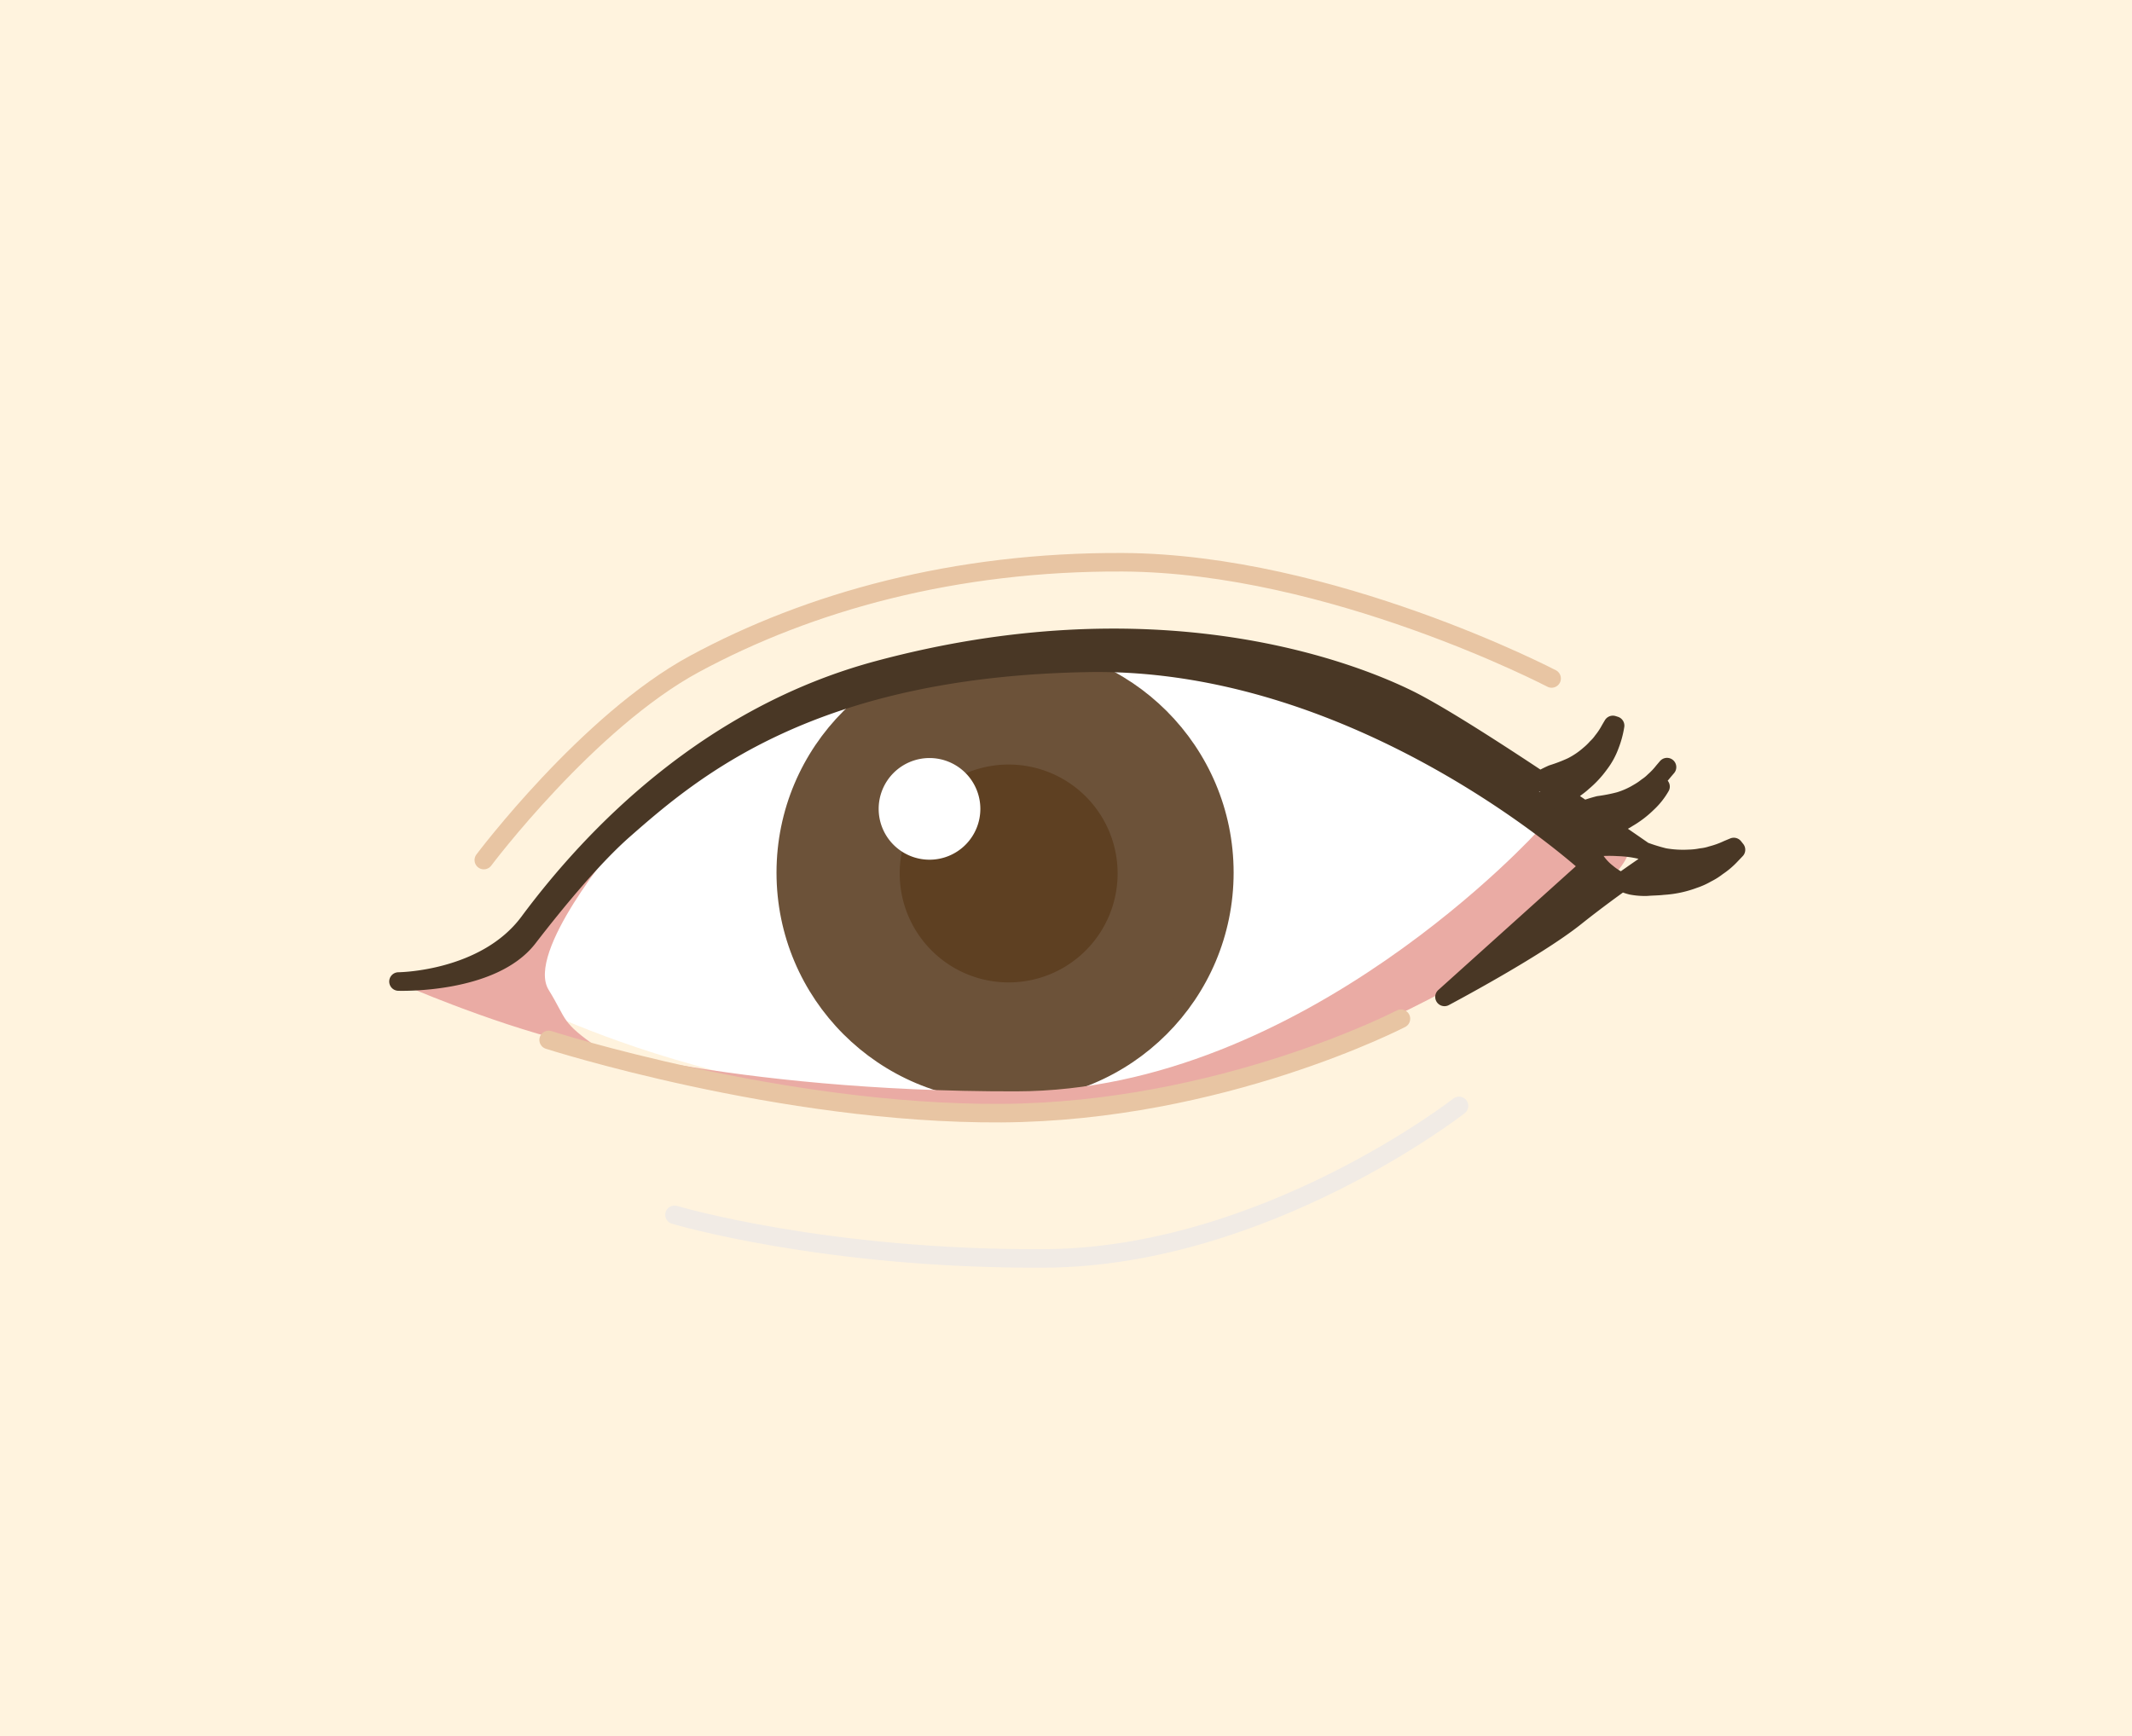
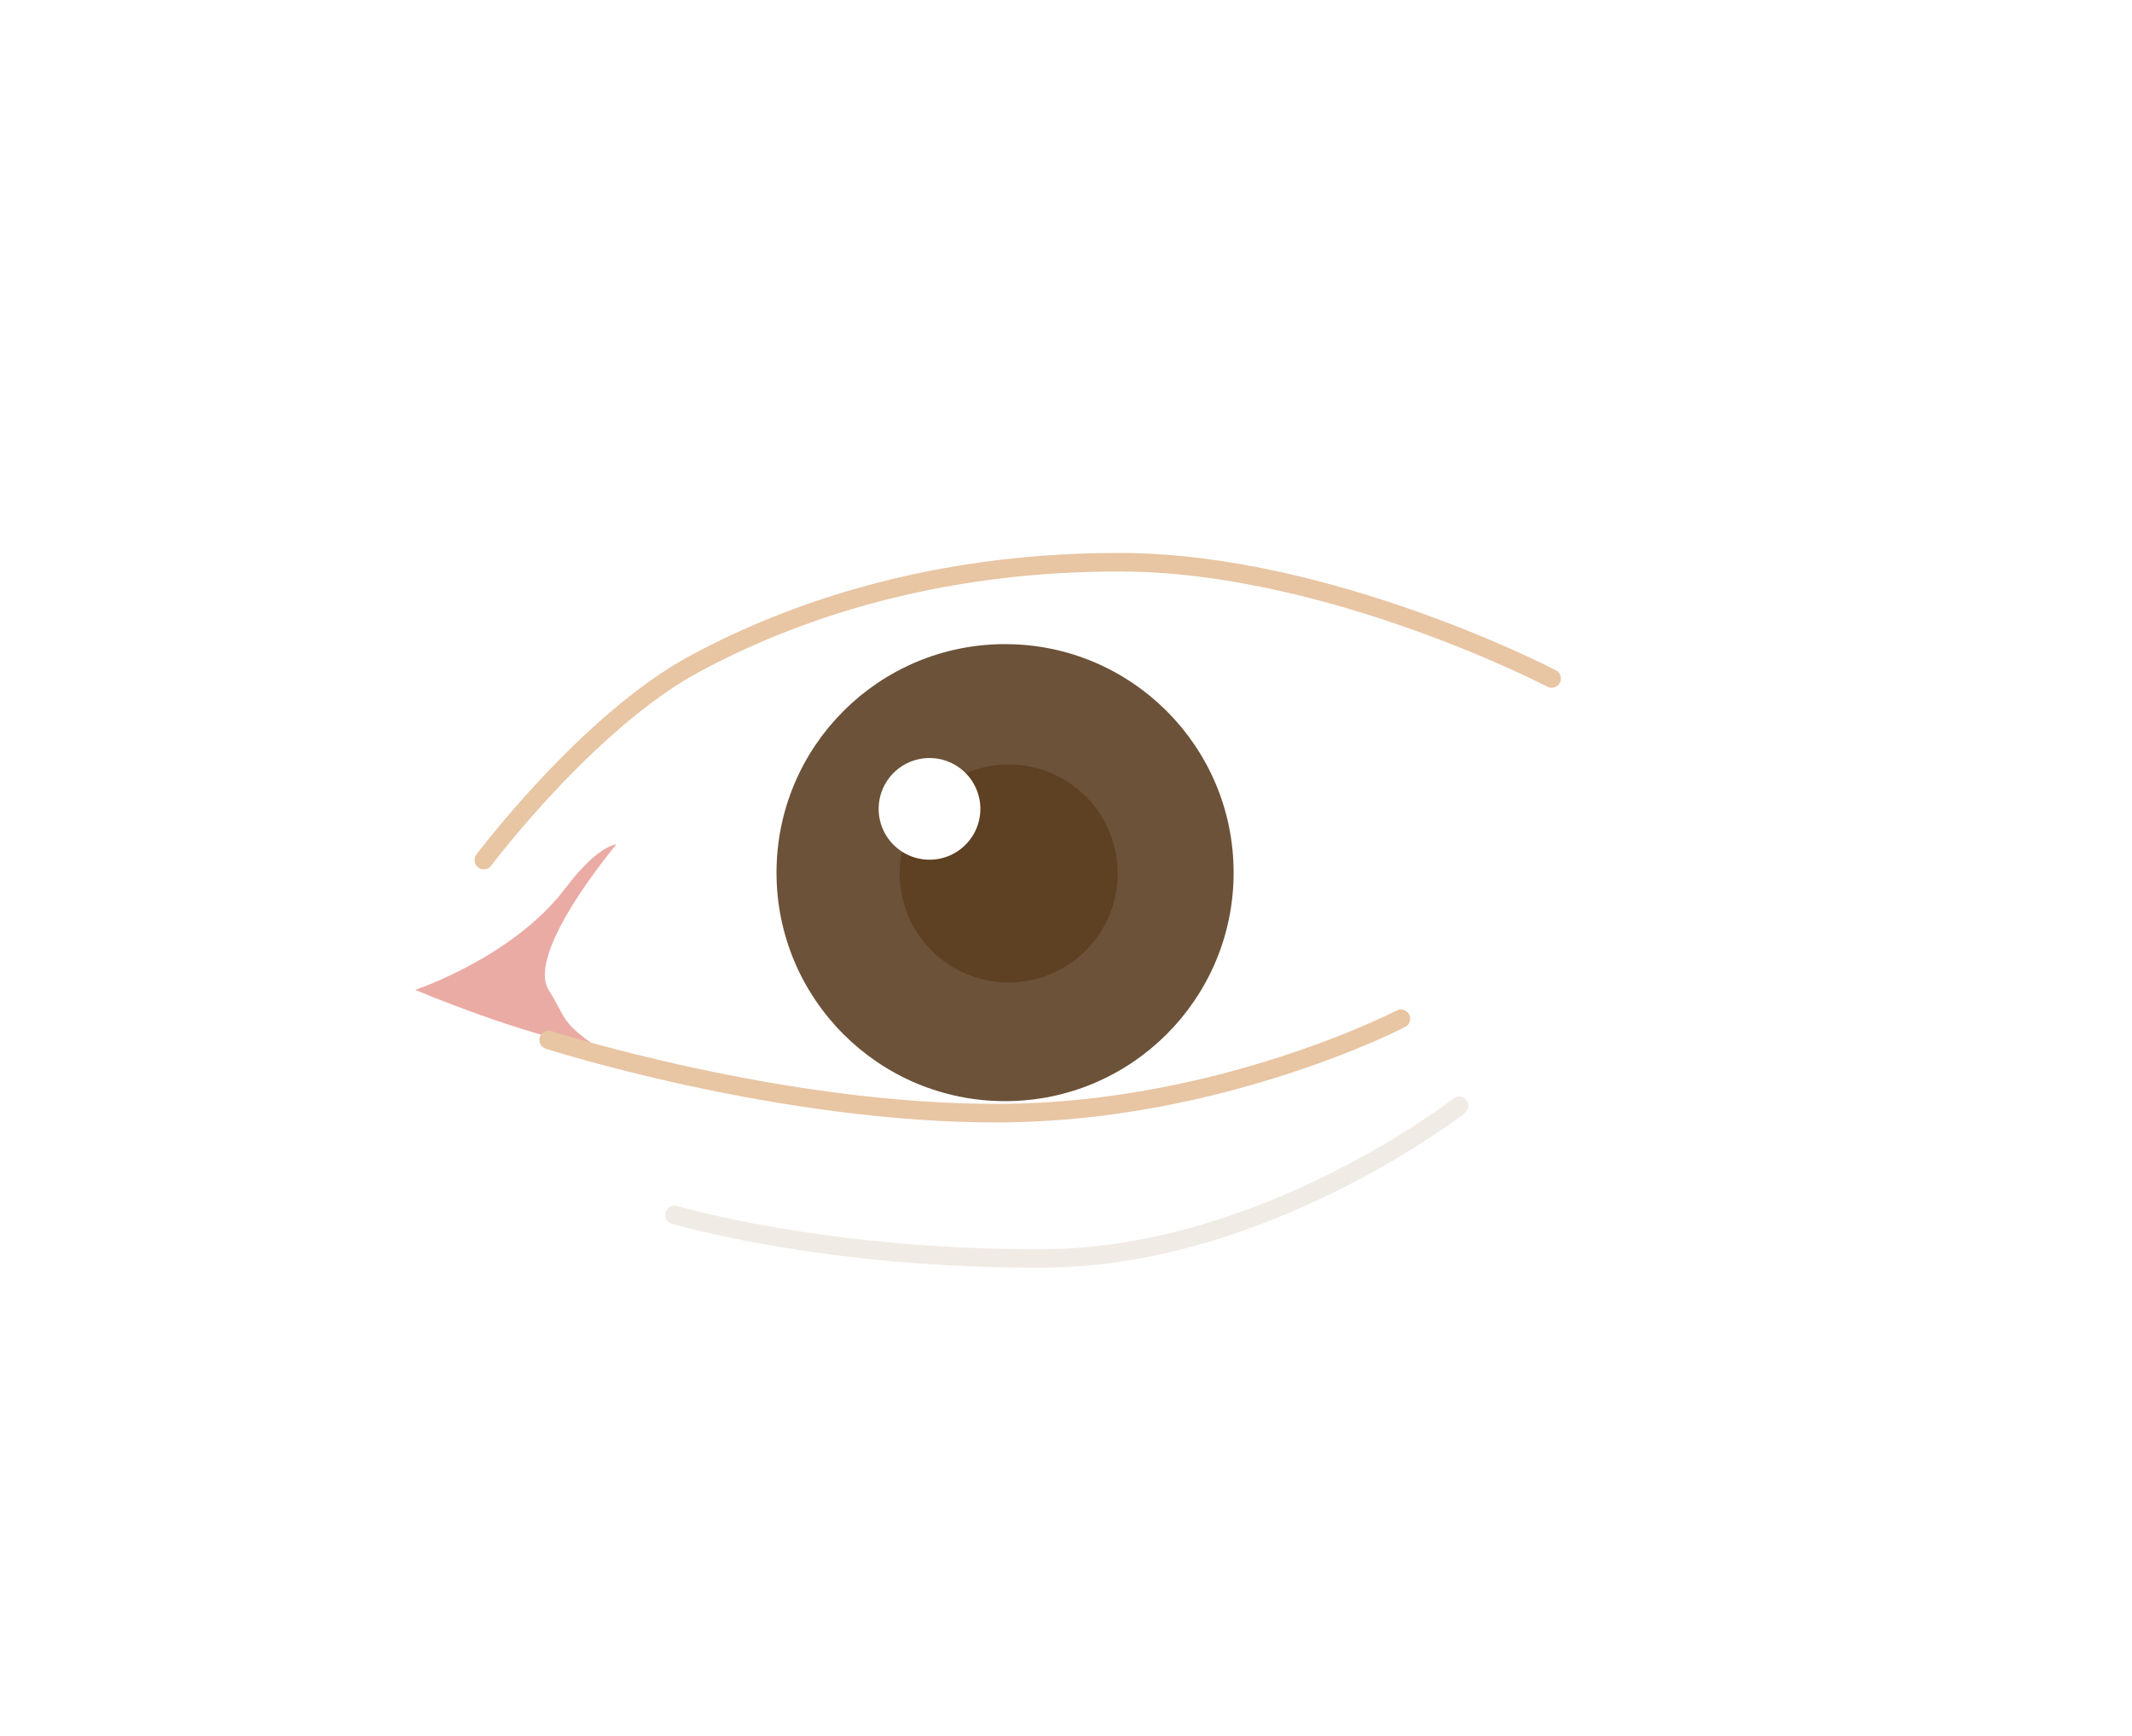
<svg xmlns="http://www.w3.org/2000/svg" id="about_a" width="345" height="281" viewBox="0 0 345 281">
  <defs>
    <style>
      .cls-1 {
        fill: #fff3de;
      }

      .cls-2 {
        fill: #fff;
      }

      .cls-2, .cls-4, .cls-5, .cls-6, .cls-7, .cls-8 {
        fill-rule: evenodd;
      }

      .cls-3 {
        fill: #6c5239;
        stroke: #6c5239;
      }

      .cls-3, .cls-6, .cls-7, .cls-8 {
        stroke-linecap: round;
        stroke-linejoin: round;
        stroke-width: 3px;
      }

      .cls-4 {
        fill: #eaaba4;
      }

      .cls-5 {
        fill: #5e4022;
      }

      .cls-6, .cls-7 {
        fill: none;
      }

      .cls-6 {
        stroke: #e8c5a3;
      }

      .cls-7 {
        stroke: #f1ebe5;
      }

      .cls-8 {
        fill: #493725;
        stroke: #493725;
      }
    </style>
  </defs>
-   <rect id="長方形_533" data-name="長方形 533" class="cls-1" width="345" height="281" />
  <g id="right">
-     <path id="シェイプ_669" data-name="シェイプ 669" class="cls-2" d="M746.784,575.02s-38.437,37.481-90.509,39.966-89.335-18.809-89.335-18.809,21.119-42.057,69.352-50.544S724.451,547.985,746.784,575.02Z" transform="translate(-486 -436)" />
    <circle id="楕円形_674" data-name="楕円形 674" class="cls-3" cx="162.64" cy="141.235" r="35.485" />
-     <path id="シェイプ_667" data-name="シェイプ 667" class="cls-4" d="M735.03,570.317S696.984,612.56,650.4,612.635,576,604,576,604s38.311,14.05,75.573,12.163,70.1-18.489,90.51-34.087S735.03,570.317,735.03,570.317Z" transform="translate(-486 -436)" />
    <path id="シェイプ_668" data-name="シェイプ 668" class="cls-4" d="M585.747,572.668s-14.72,17.438-10.964,23.539c3.07,4.986,1.89,5.13,8.1,9.451-12.277-2.046-29.7-9.451-29.7-9.451s15.868-5.259,24.336-16.486C582.8,572.718,585.747,572.668,585.747,572.668Z" transform="translate(-486 -436)" />
    <path id="楕円形_676" data-name="楕円形 676" class="cls-5" d="M649.222,559.738a17.632,17.632,0,1,1-17.632,17.633A17.633,17.633,0,0,1,649.222,559.738Z" transform="translate(-486 -436)" />
    <path id="二重線" class="cls-6" d="M737.083,545.809S701.385,527.18,667.731,527c-27.205-.145-50.754,6.4-69.352,16.456C581.106,552.8,564.291,575.2,564.291,575.2" transform="translate(-486 -436)" />
    <path id="シェイプ_666" data-name="シェイプ 666" class="cls-6" d="M574.783,604.308s37.608,12.064,73.263,11.851S712.7,600.88,712.7,600.88" transform="translate(-486 -436)" />
    <path id="シェイプ_666-2" data-name="シェイプ 666" class="cls-7" d="M595.151,632.617s24.293,7.264,59.948,7.053,67-24.684,67-24.684" transform="translate(-486 -436)" />
    <path id="楕円形_675" data-name="楕円形 675" class="cls-2" d="M636.415,558.687a8.227,8.227,0,1,1-8.229,8.227A8.227,8.227,0,0,1,636.415,558.687Z" transform="translate(-486 -436)" />
-     <path id="シェイプ_665" data-name="シェイプ 665" class="cls-8" d="M550.484,594.857s14.034-.087,21.1-9.607c10.57-14.234,29.219-33.462,56.478-40.793,44.393-11.938,75.524-.353,85.808,4.7s39.965,25.86,39.965,25.86-6.465,4.243-12.93,9.4-21.158,12.93-21.158,12.93l23.509-21.159s-36.439-33.663-81.106-32.912-63.886,17.057-75.229,27.035c-4.849,4.266-10.611,11.179-15.464,17.466C565.6,595.376,550.484,594.857,550.484,594.857Zm181.348-29.9a7.517,7.517,0,0,0,3.478.689,9.214,9.214,0,0,0,3.45-.714,10.136,10.136,0,0,0,1.713-1.044c0.529-.453,1.11-0.816,1.615-1.3a15.984,15.984,0,0,0,2.749-2.95,11.475,11.475,0,0,0,1.66-3.029,15.251,15.251,0,0,0,.859-3.167l-0.363-.114-0.444.751a11.853,11.853,0,0,1-1.233,1.863,7.128,7.128,0,0,1-.961,1.1,10,10,0,0,1-1.153,1.11,13.429,13.429,0,0,1-2.837,1.921,26.246,26.246,0,0,1-3.173,1.218,22.775,22.775,0,0,0-2.67,1.412,23.88,23.88,0,0,0-2.725,1.876Zm23.925-4.8s-0.207.244-.566,0.664a11.915,11.915,0,0,1-1.534,1.625,7.112,7.112,0,0,1-1.136.921,9.92,9.92,0,0,1-1.326.9,13.447,13.447,0,0,1-3.124,1.405,26.5,26.5,0,0,1-3.335.655,23.224,23.224,0,0,0-2.871.933,23.769,23.769,0,0,0-3.007,1.382l-0.03.379a7.515,7.515,0,0,0,3.308,1.274,9.139,9.139,0,0,0,3.52-.11,10.025,10.025,0,0,0,1.867-.734c0.6-.356,1.234-0.614,1.815-1.009a16.031,16.031,0,0,0,3.214-2.435,11.43,11.43,0,0,0,2.154-2.7M743.338,573.67a8.657,8.657,0,0,0,2.726,3.617,9.952,9.952,0,0,0,3.93,2.019,11.366,11.366,0,0,0,2.518.2c0.88-.079,1.739-0.064,2.611-0.17a16.948,16.948,0,0,0,4.955-1.051,10.966,10.966,0,0,0,2.1-.946,9.676,9.676,0,0,0,1.719-1.082,12.327,12.327,0,0,0,2.257-1.926l0.764-.8-0.354-.447-0.989.413a14.424,14.424,0,0,1-2.564.927,8.109,8.109,0,0,1-1.734.368,11.194,11.194,0,0,1-1.918.211,17.6,17.6,0,0,1-4.077-.24,30.484,30.484,0,0,1-3.862-1.239,18.234,18.234,0,0,0-3.6-.461,23.149,23.149,0,0,0-4.173.12Z" transform="translate(-486 -436)" />
  </g>
</svg>